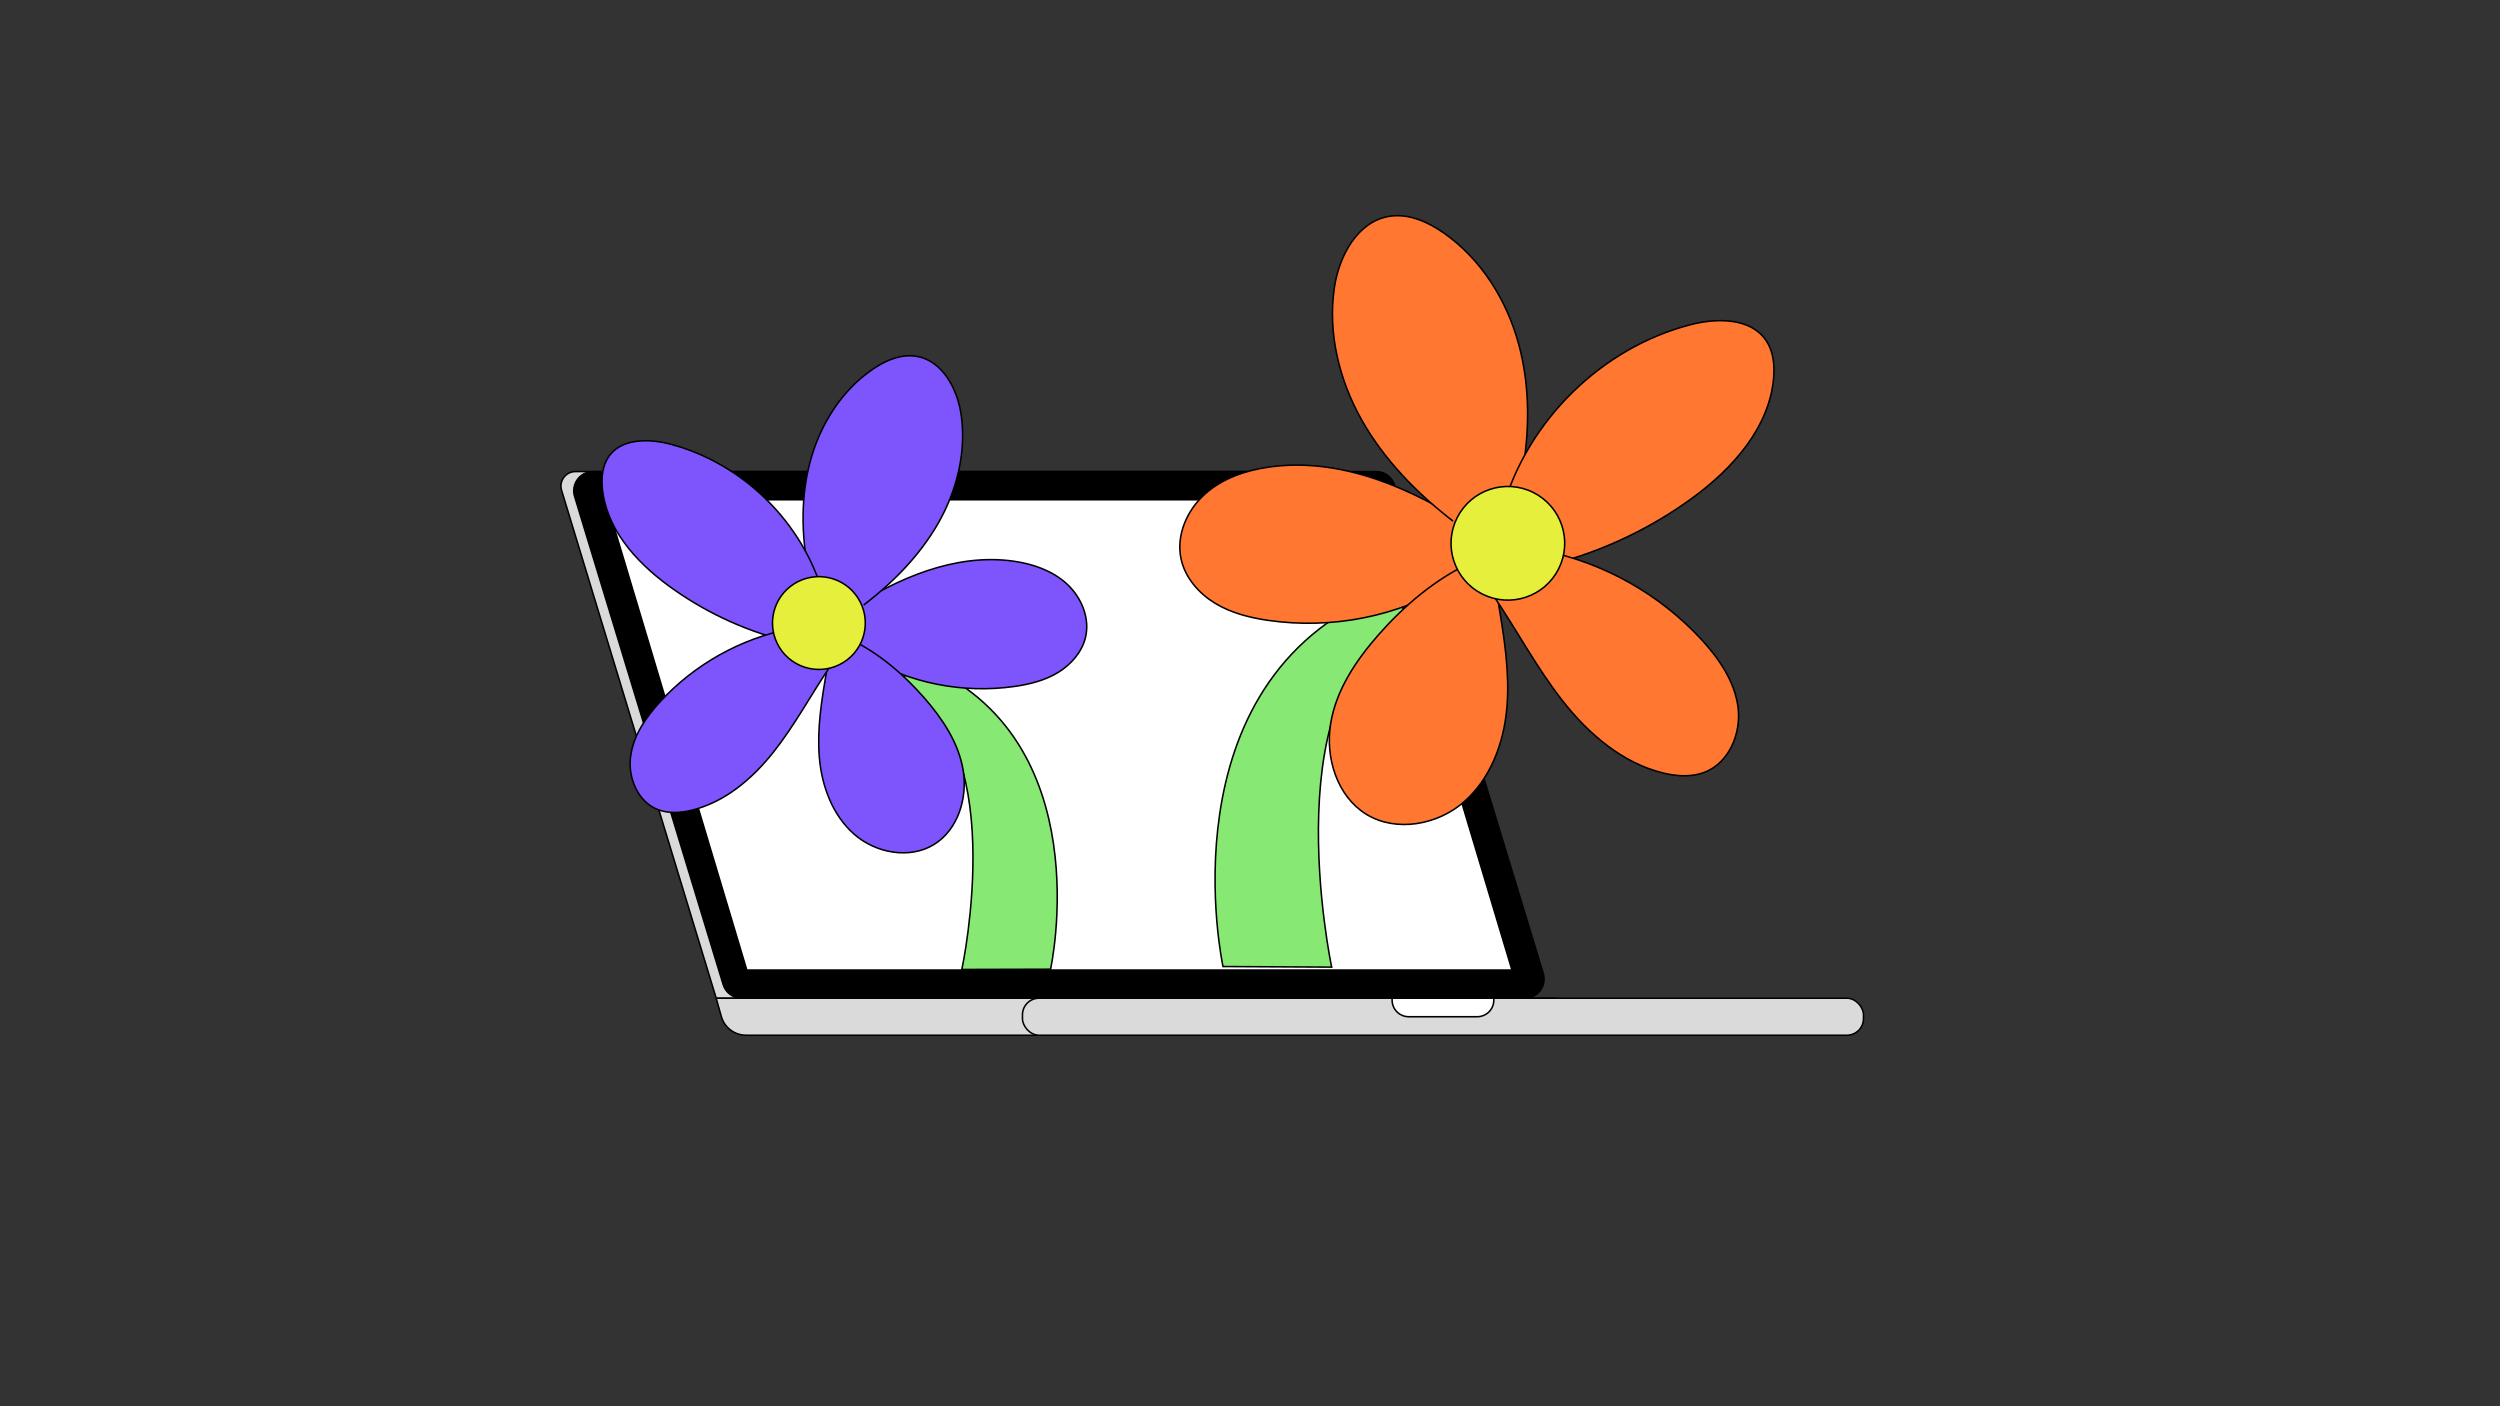
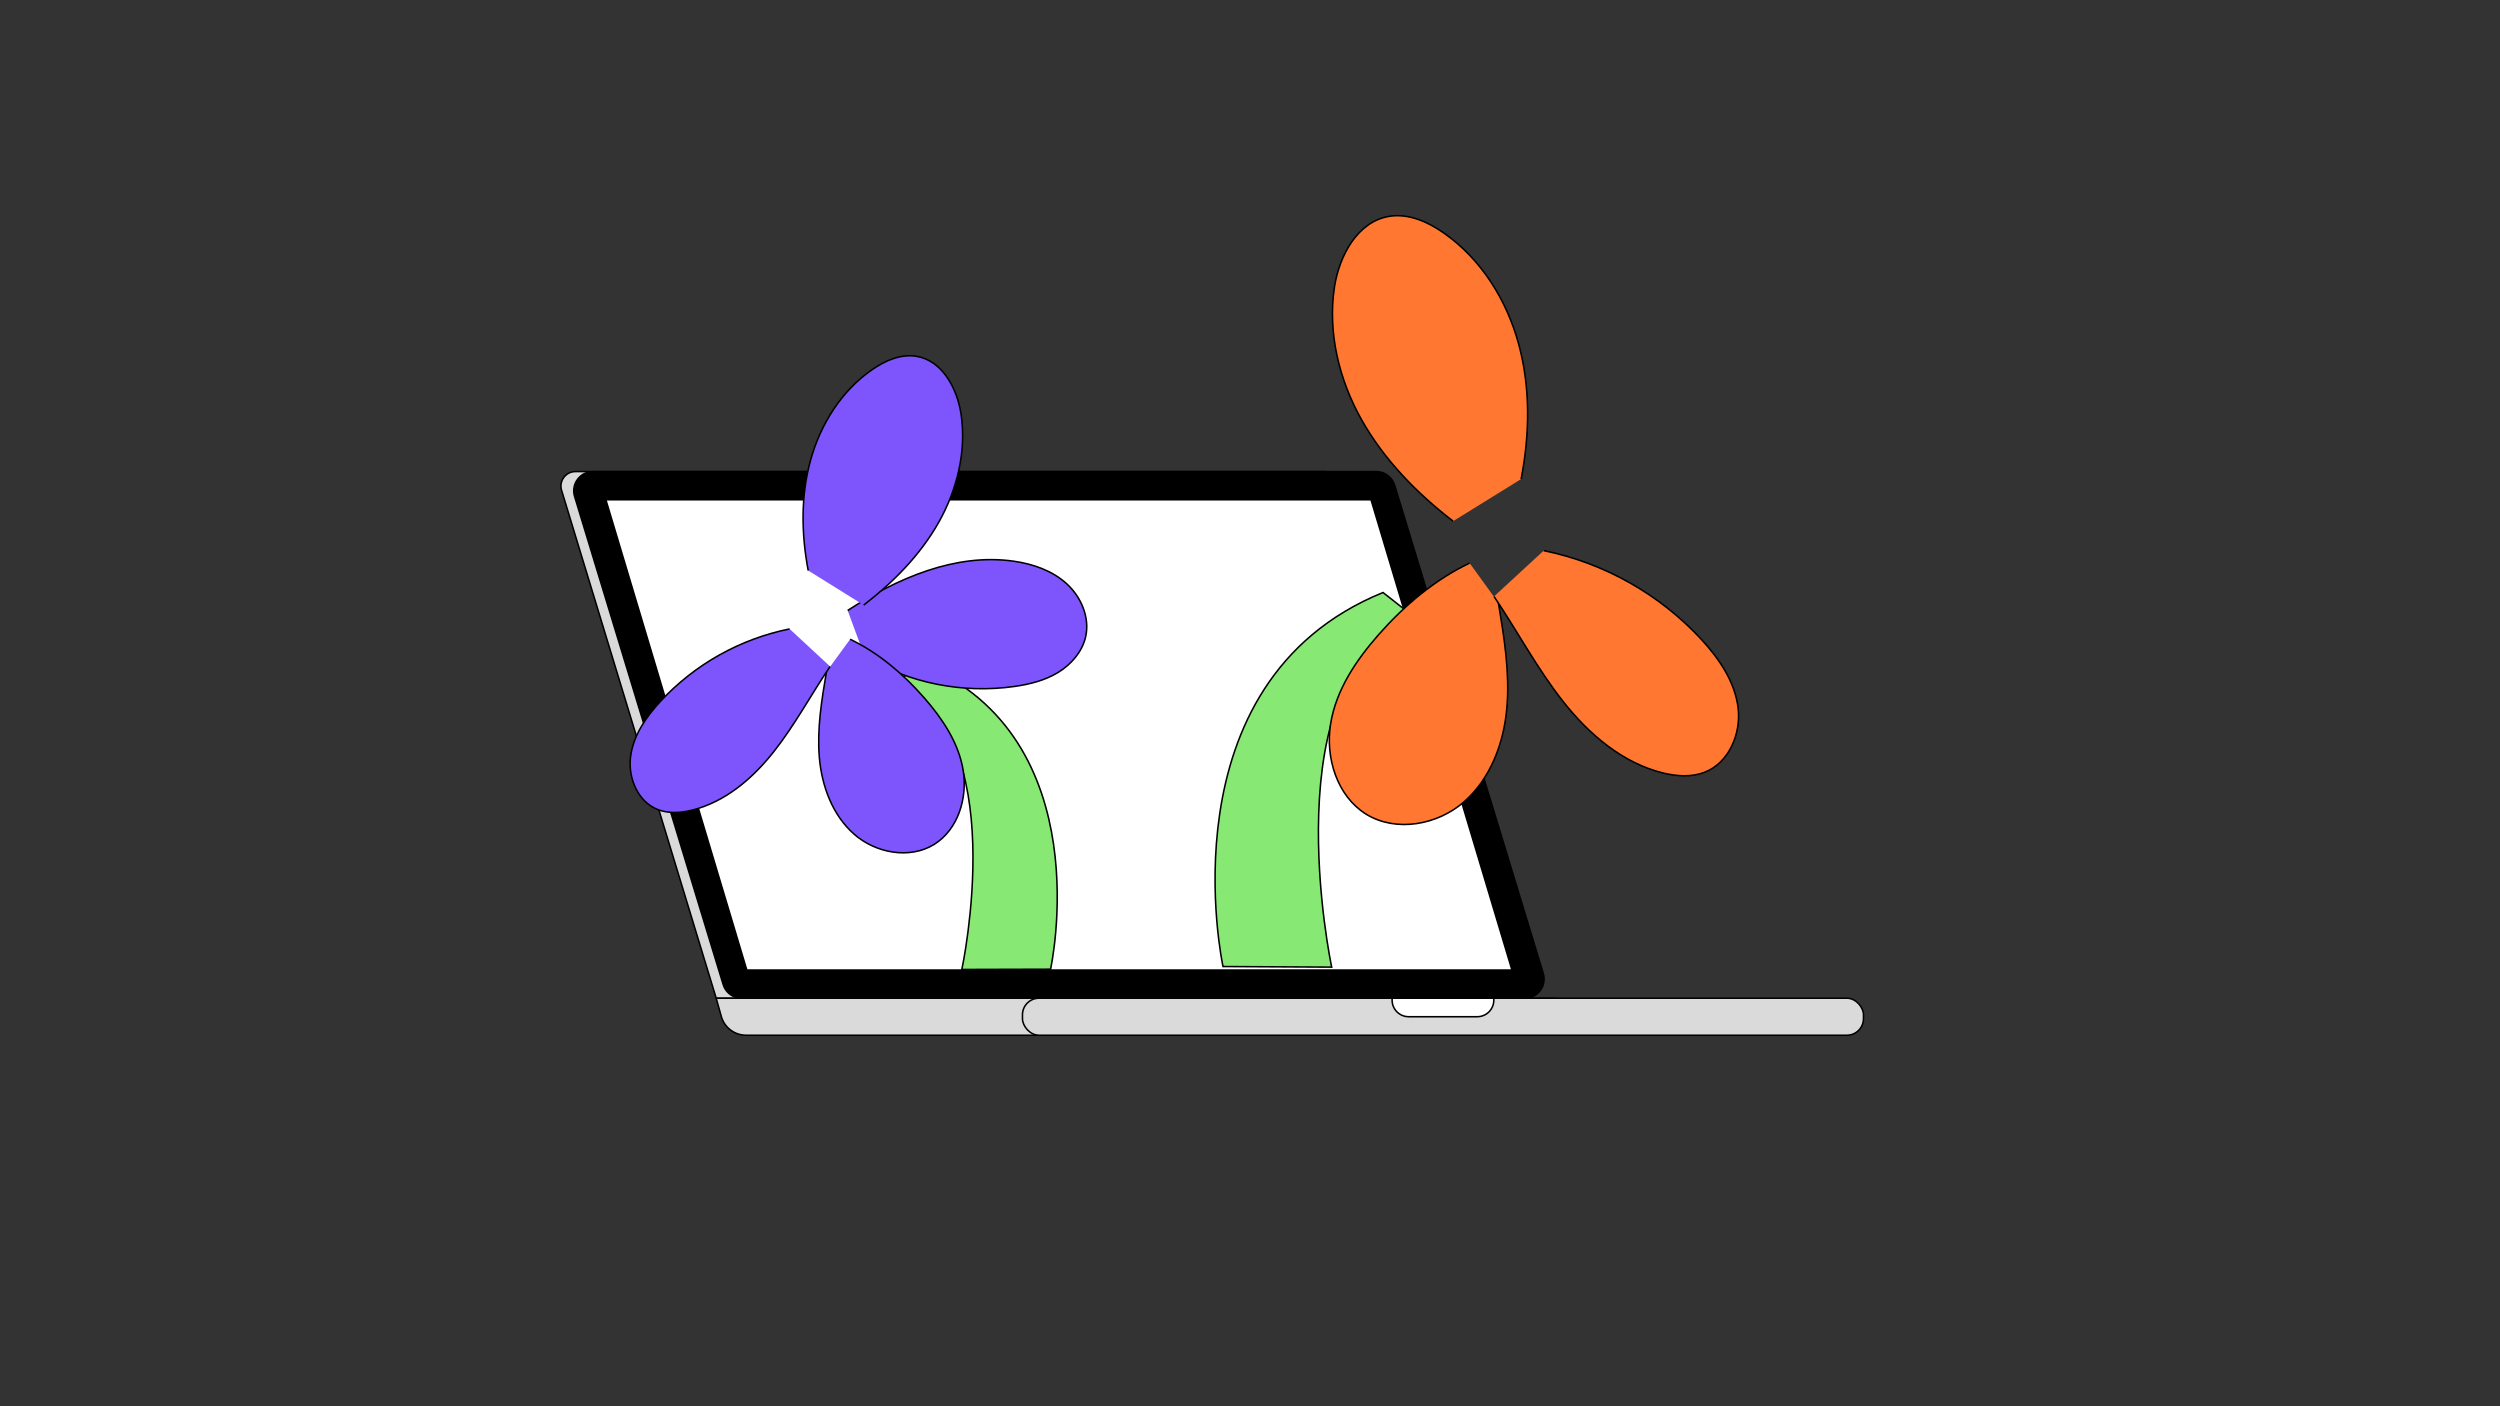
<svg xmlns="http://www.w3.org/2000/svg" id="Ebene_1" viewBox="0 0 1600 900">
  <rect x="0" y="0" width="1600" height="900" fill="#333333" stroke="none" />
  <defs>
    <style>.cls-1{fill:#7e55fc;}.cls-1,.cls-2,.cls-3,.cls-4,.cls-5,.cls-6,.cls-7{stroke:#000;}.cls-1,.cls-3,.cls-6,.cls-7{stroke-miterlimit:10;}.cls-2,.cls-4,.cls-5{stroke-linecap:round;stroke-linejoin:round;}.cls-3{fill:#87e873;}.cls-4{fill:#fff;}.cls-5{fill:#dadada;}.cls-6{fill:#ff7731;}.cls-7{fill:#e6f03c;}</style>
  </defs>
  <path class="cls-5" d="m458.36,638.87h492.53s-102.6-337.06-102.6-337.06h-480.01c-6.23,0-10.69,6.02-8.87,11.98l98.96,325.08Z" />
  <path class="cls-5" d="m477.47,662.54h518.39s0-23.68,0-23.68H458.37s3.26,11.66,3.26,11.66c1.99,7.1,8.46,12.02,15.84,12.02Z" />
  <rect class="cls-5" x="654.38" y="638.87" width="538.24" height="23.68" rx="10.6" ry="10.6" transform="translate(1847 1301.41) rotate(-180)" />
  <path class="cls-2" d="m474.61,638.87h501.3c8.26,0,14.18-7.98,11.77-15.89l-95.11-312.45c-1.58-5.18-6.35-8.72-11.77-8.72h-501.3c-8.26,0-14.18,7.98-11.77,15.89l95.11,312.45c1.58,5.18,6.35,8.72,11.77,8.72Z" />
  <path class="cls-4" d="m901.55,638.87h43.9c5.85,0,10.6,4.75,10.6,10.6v1.24h-65.09v-1.24c0-5.85,4.75-10.6,10.6-10.6Z" transform="translate(1847 1289.57) rotate(180)" />
  <polygon class="cls-4" points="877.45 319.83 967.66 620.85 477.96 620.85 387.75 319.83 877.45 319.83" />
  <path class="cls-3" d="m589.28,424.62c115.86,47.52,83.08,195.67,83.08,195.67l-56.78.16s33.06-153.34-43.3-182.54l17-13.29Z" />
  <path class="cls-1" d="m553.38,420.22c28.88,17.06,62.69,23.8,95.9,19.11,9.77-1.4,19.54-3.86,27.91-8.97s15.43-13.18,17.62-22.8c2.76-12.22-2.77-25.33-12-33.83s-21.65-12.8-34.05-14.56c-37.4-5.31-74.61,10.95-106.26,31.54" />
  <path class="cls-1" d="m552.75,387.25c19.04-14.59,36.25-32.11,48.01-52.93s17.87-45.45,14.33-69.2c-2.46-16.51-12.04-34.33-28.51-37.08-9.99-1.65-20.07,2.71-28.42,8.53-19.57,13.52-33,34.83-39.37,57.84s-5.96,47.37-1.53,70.73" />
-   <path class="cls-1" d="m526.9,380.72c-12.88-46.15-51.41-84.22-97.72-96.43-14.01-3.71-31.82-3.83-39.81,8.24-3.68,5.49-4.42,12.43-3.94,19,1.97,26.21,21.3,47.86,42.48,63.37,22.1,16.17,47.06,28.01,73.57,34.89" />
  <path class="cls-1" d="m544.08,409.11c18.28,8.8,34.06,22.26,47.43,37.52,11.79,13.49,22.2,29.07,24.97,46.74,2.77,17.67-3.45,37.64-18.67,47.09-15.68,9.61-37.34,5.58-51.18-6.59-13.84-12.17-20.69-30.76-22.25-49.1-1.55-18.34,1.5-36.75,4.57-54.91" />
  <path class="cls-1" d="m505.35,402.51c-31.69,6.42-60.58,22.6-82.6,46.28-9.28,10.04-17.45,21.92-19.19,35.48s4.67,28.87,17.39,33.83c6.83,2.68,14.52,2.17,21.65.47,21.26-5.13,38.9-20.15,52.5-37.34,13.6-17.19,23.9-36.58,36.17-54.69" />
-   <path class="cls-7" d="m537.35,425.32c-14.68,7.32-32.51,1.36-39.83-13.32-7.32-14.68-1.36-32.51,13.32-39.83,14.67-7.32,32.5-1.36,39.82,13.31,7.33,14.66,1.39,32.49-13.27,39.82-.01,0-.03.01-.04.02" />
  <path class="cls-3" d="m905.9,395.55c-93.61,35.51-53.63,223.41-53.63,223.41l-69.54-.38s-39.66-181.55,102.39-239.37l20.78,16.34Z" />
-   <path class="cls-6" d="m942.52,337.84c-38.7-25.32-84.22-45.36-130.04-38.97-15.19,2.12-30.42,7.33-41.75,17.72-11.33,10.39-18.14,26.42-14.8,41.39,2.65,11.79,11.26,21.7,21.5,27.98,10.24,6.28,22.2,9.34,34.16,11.08,40.66,5.85,82.1-2.29,117.52-23.1" />
  <path class="cls-6" d="m973.53,306.6c5.5-28.6,6.08-58.43-1.64-86.63-7.72-28.2-24.11-54.34-48.03-70.97-10.21-7.15-22.54-12.53-34.78-10.54-20.18,3.31-31.97,25.1-35.04,45.32-4.41,29.08,2.98,59.27,17.32,84.8,14.34,25.53,35.36,47.05,58.63,64.98" />
-   <path class="cls-6" d="m992.72,361.33c32.48-8.34,63.1-22.76,90.22-42.49,25.98-18.93,49.73-45.37,52.23-77.47.61-8.04-.28-16.55-4.77-23.28-9.75-14.81-31.56-14.72-48.73-10.22-56.77,14.8-104.07,61.3-120,117.78" />
  <path class="cls-6" d="m958.97,385.83c3.7,22.25,7.38,44.81,5.42,67.27-1.96,22.46-10.41,45.2-27.4,60.06-16.99,14.86-43.53,19.72-62.7,7.9-18.61-11.62-26.16-36.1-22.71-57.73,3.45-21.63,16.25-40.68,30.74-57.16,16.42-18.65,35.8-35.08,58.22-45.79" />
  <path class="cls-6" d="m956.17,381.74c14.96,22.22,27.52,46,44.11,67.09,16.6,21.1,38.16,39.56,64.17,45.91,8.73,2.11,18.14,2.76,26.52-.5,15.59-6.04,23.48-24.77,21.4-41.38-2.08-16.61-12.05-31.19-23.38-43.52-26.89-29.07-62.22-48.99-101.01-56.95" />
-   <path class="cls-7" d="m948.72,380.23s-.03-.02-.05-.03c-17.93-9.03-25.15-30.88-16.12-48.82,9.02-17.94,30.87-25.18,48.81-16.17,17.95,9.01,25.2,30.87,16.18,48.82-9.01,17.95-30.87,25.2-48.82,16.18" />
+   <path class="cls-7" d="m948.72,380.23s-.03-.02-.05-.03" />
</svg>